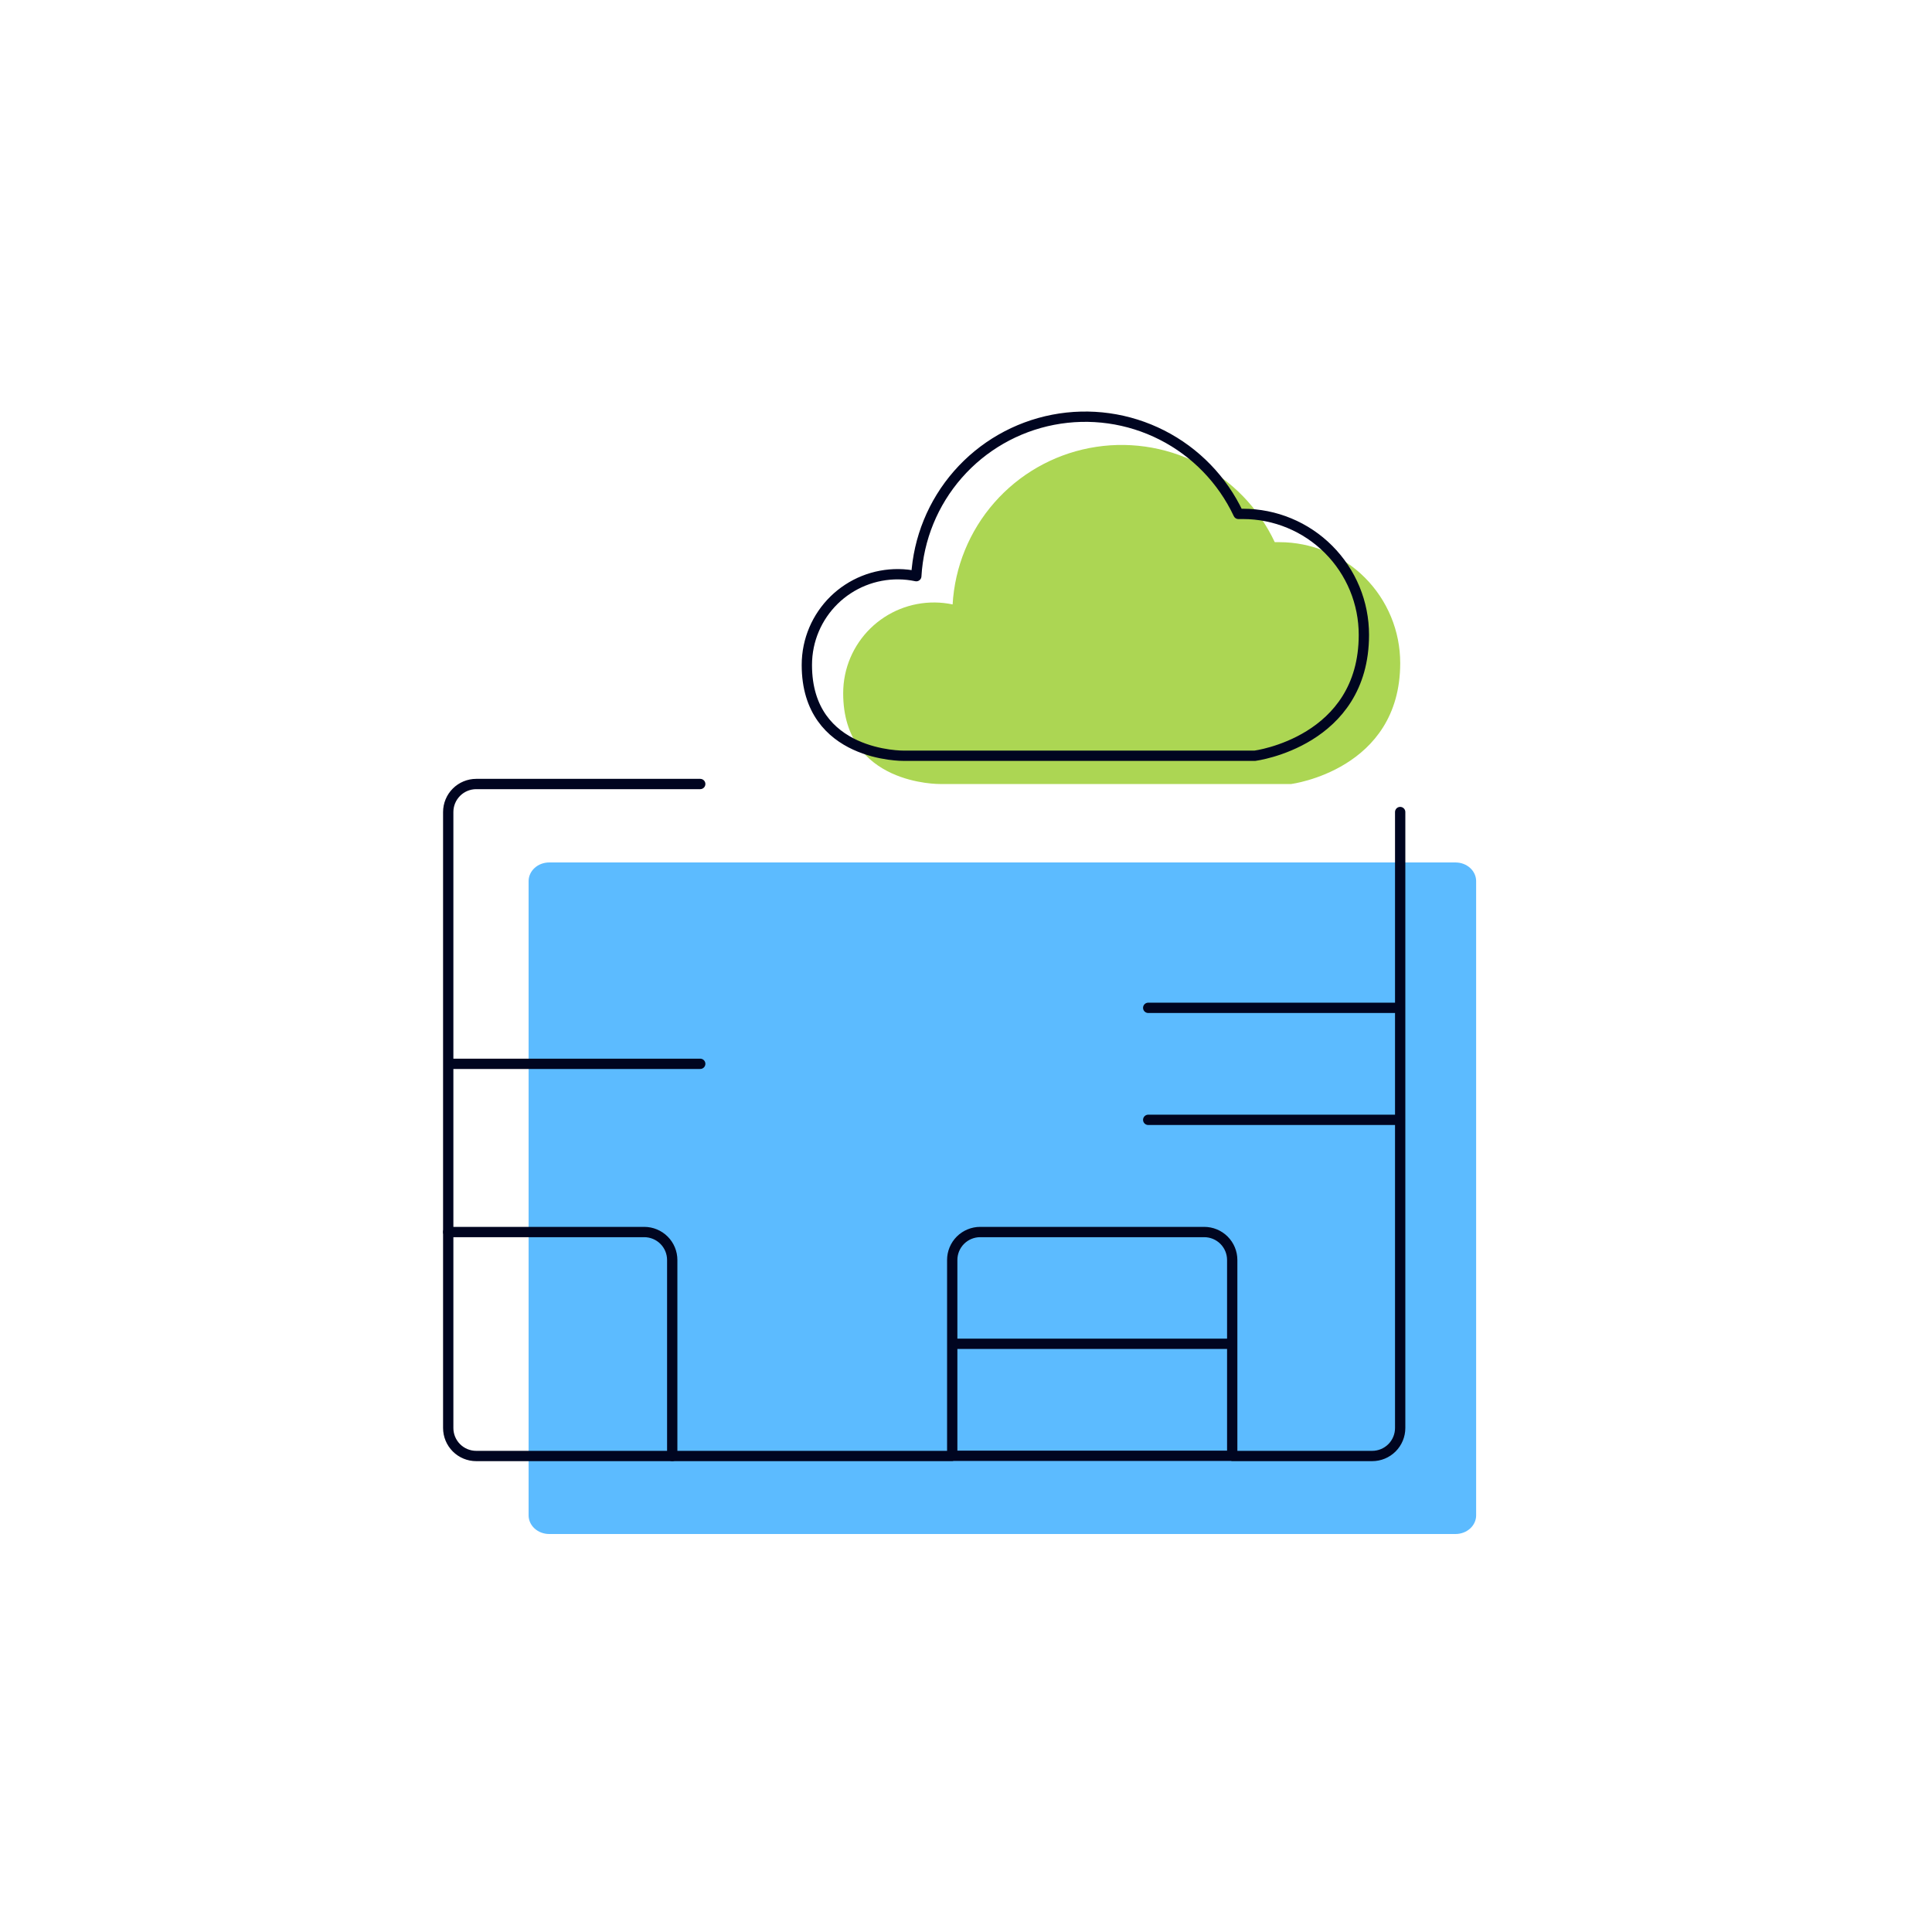
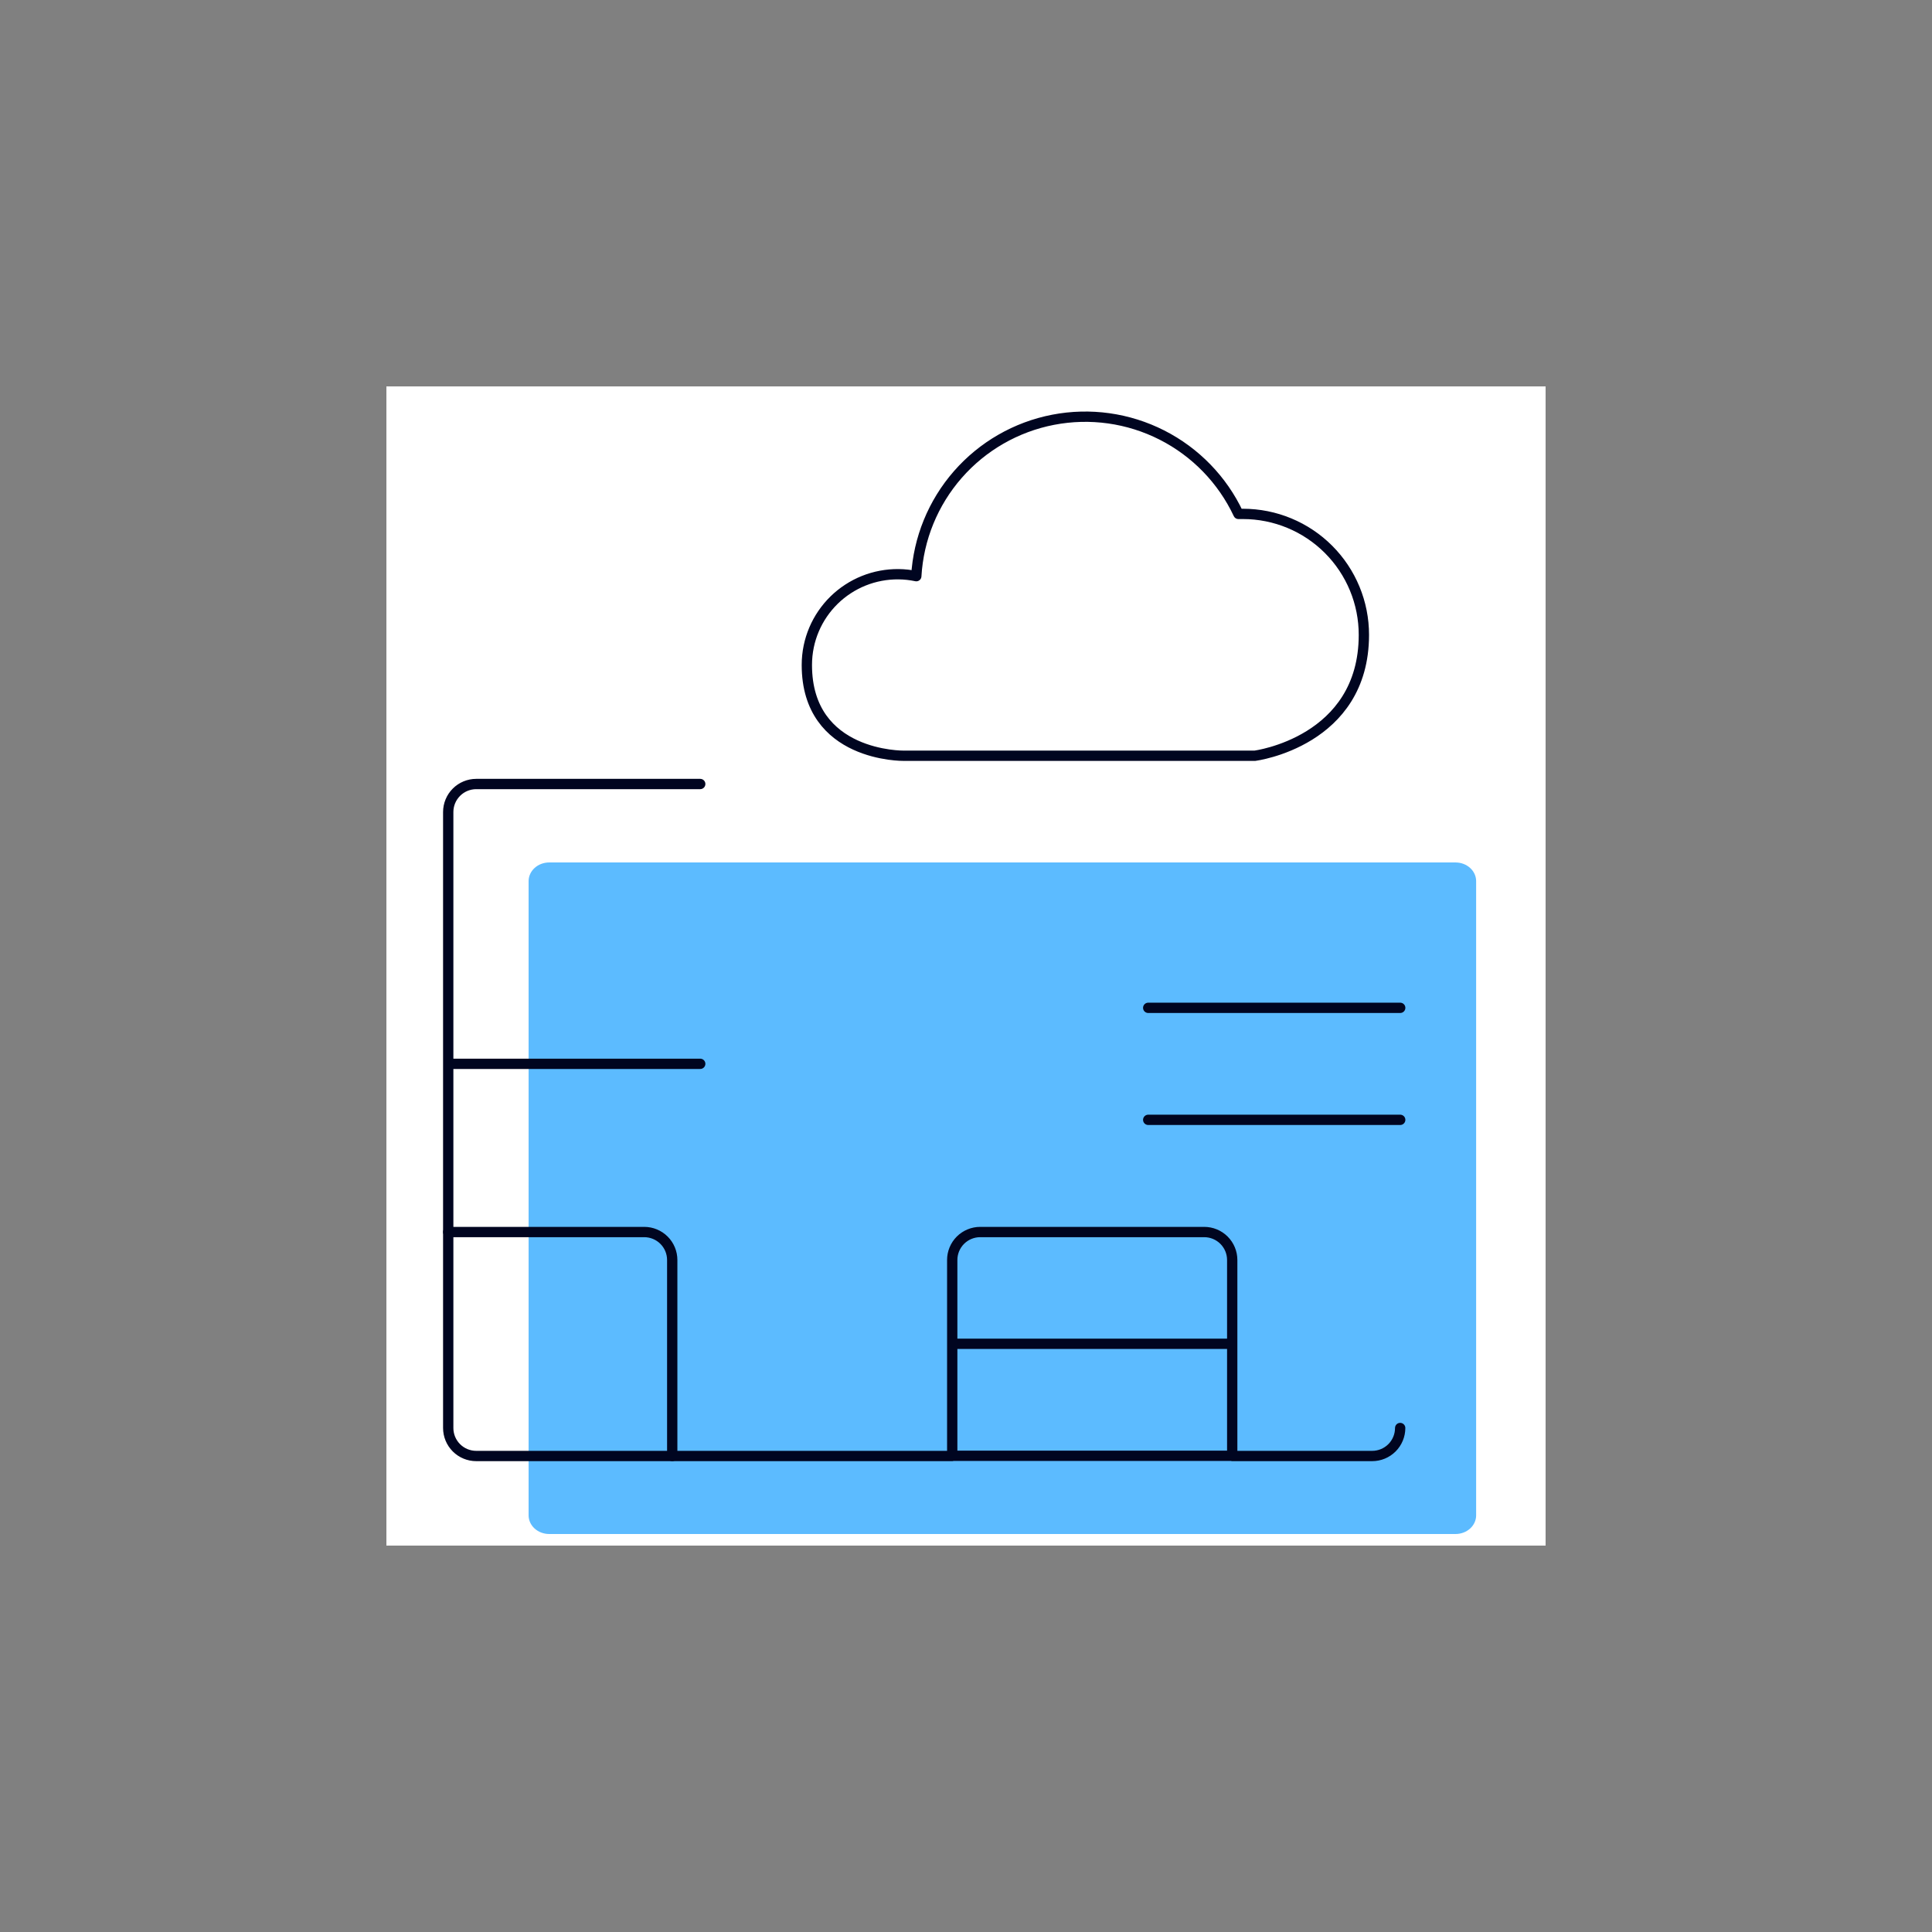
<svg xmlns="http://www.w3.org/2000/svg" width="750" height="750" viewBox="0 0 750 750" fill="none">
  <rect x="0" y="0" width="750" height="750" fill="#808080" stroke="none" />
  <g clip-path="url(#clip0_2719_383)">
-     <path d="M750 0H0V750H750V0Z" fill="white" />
    <rect width="450" height="450" transform="translate(150 150)" fill="white" />
    <path d="M549.044 334.804H565.041C567.161 334.807 569.192 335.57 570.691 336.928C572.189 338.285 573.032 340.125 573.035 342.044V588.26C573.035 590.18 572.193 592.022 570.694 593.38C569.195 594.737 567.161 595.5 565.041 595.5H213.198C211.078 595.5 209.044 594.737 207.545 593.38C206.046 592.022 205.204 590.18 205.204 588.26V342.044C205.207 340.125 206.05 338.285 207.548 336.928C209.047 335.57 211.079 334.807 213.198 334.804H389.109" fill="#5CBBFF" />
-     <path d="M271.827 304.35H184.867C181.983 304.354 179.219 305.502 177.182 307.542C175.144 309.582 174 312.348 174 315.231V554.351C174 557.233 175.145 559.997 177.183 562.035C179.221 564.073 181.985 565.218 184.867 565.218H369.654V489.138C369.652 487.71 369.932 486.296 370.477 484.977C371.023 483.658 371.823 482.459 372.832 481.45C373.842 480.44 375.041 479.64 376.36 479.095C377.679 478.549 379.093 478.269 380.52 478.271H467.481C470.363 478.271 473.127 479.416 475.165 481.454C477.202 483.492 478.347 486.256 478.347 489.138V565.218H532.68C535.562 565.218 538.326 564.073 540.364 562.035C542.402 559.997 543.547 557.233 543.547 554.351V315.231M369.654 521.667H478.347M369.654 565.147H478.347M174 412.974H271.827M445.734 434.721H543.561M445.734 391.241H543.561" stroke="#000520" stroke-width="4" stroke-linecap="round" stroke-linejoin="round" />
+     <path d="M271.827 304.35H184.867C181.983 304.354 179.219 305.502 177.182 307.542C175.144 309.582 174 312.348 174 315.231V554.351C174 557.233 175.145 559.997 177.183 562.035C179.221 564.073 181.985 565.218 184.867 565.218H369.654V489.138C369.652 487.71 369.932 486.296 370.477 484.977C371.023 483.658 371.823 482.459 372.832 481.45C373.842 480.44 375.041 479.64 376.36 479.095C377.679 478.549 379.093 478.269 380.52 478.271H467.481C470.363 478.271 473.127 479.416 475.165 481.454C477.202 483.492 478.347 486.256 478.347 489.138V565.218H532.68C535.562 565.218 538.326 564.073 540.364 562.035C542.402 559.997 543.547 557.233 543.547 554.351M369.654 521.667H478.347M369.654 565.147H478.347M174 412.974H271.827M445.734 434.721H543.561M445.734 391.241H543.561" stroke="#000520" stroke-width="4" stroke-linecap="round" stroke-linejoin="round" />
    <path d="M174 478.272H250.094C252.976 478.272 255.74 479.417 257.778 481.455C259.816 483.493 260.96 486.257 260.96 489.139V565.219" stroke="#000520" stroke-width="4" stroke-linecap="round" stroke-linejoin="round" />
-     <path d="M543.56 257.427C543.566 251.265 542.358 245.162 540.004 239.468C537.65 233.773 534.198 228.597 529.843 224.237C525.488 219.876 520.317 216.415 514.624 214.053C508.931 211.69 502.829 210.471 496.665 210.467C496.063 210.467 495.461 210.467 494.859 210.467C488.643 197.246 478.194 186.474 465.166 179.855C452.139 173.236 437.275 171.148 422.927 173.922C408.579 176.695 395.566 184.171 385.945 195.167C376.324 206.163 370.645 220.052 369.807 234.636C365.273 233.682 360.597 233.631 356.044 234.486C351.491 235.34 347.151 237.084 343.273 239.618C339.395 242.151 336.055 245.424 333.444 249.249C330.833 253.074 329.002 257.377 328.056 261.91C327.566 264.285 327.32 266.705 327.322 269.13C327.322 304.937 364.933 304.35 364.933 304.35H501.245C501.245 304.35 543.56 298.913 543.56 257.427Z" fill="#ACD653" />
    <path d="M529.457 246.458C529.463 240.296 528.254 234.194 525.901 228.499C523.547 222.804 520.094 217.629 515.739 213.268C511.385 208.907 506.213 205.447 500.52 203.084C494.828 200.722 488.725 199.503 482.561 199.498C481.959 199.498 481.358 199.498 480.756 199.498C474.539 186.277 464.091 175.505 451.063 168.887C438.035 162.268 423.172 160.18 408.824 162.953C394.476 165.726 381.462 173.202 371.841 184.198C362.22 195.195 356.542 209.083 355.703 223.668C351.17 222.714 346.493 222.662 341.94 223.517C337.387 224.372 333.048 226.116 329.17 228.649C325.292 231.182 321.952 234.455 319.341 238.28C316.729 242.106 314.899 246.408 313.953 250.941C313.463 253.317 313.217 255.736 313.219 258.161C313.219 293.968 350.829 293.381 350.829 293.381H487.142C487.142 293.381 529.457 287.944 529.457 246.458Z" stroke="#000520" stroke-width="4" stroke-linecap="round" stroke-linejoin="round" />
  </g>
  <defs>
    <clipPath id="clip0_2719_383">
      <rect width="750" height="750" fill="white" />
    </clipPath>
  </defs>
</svg>